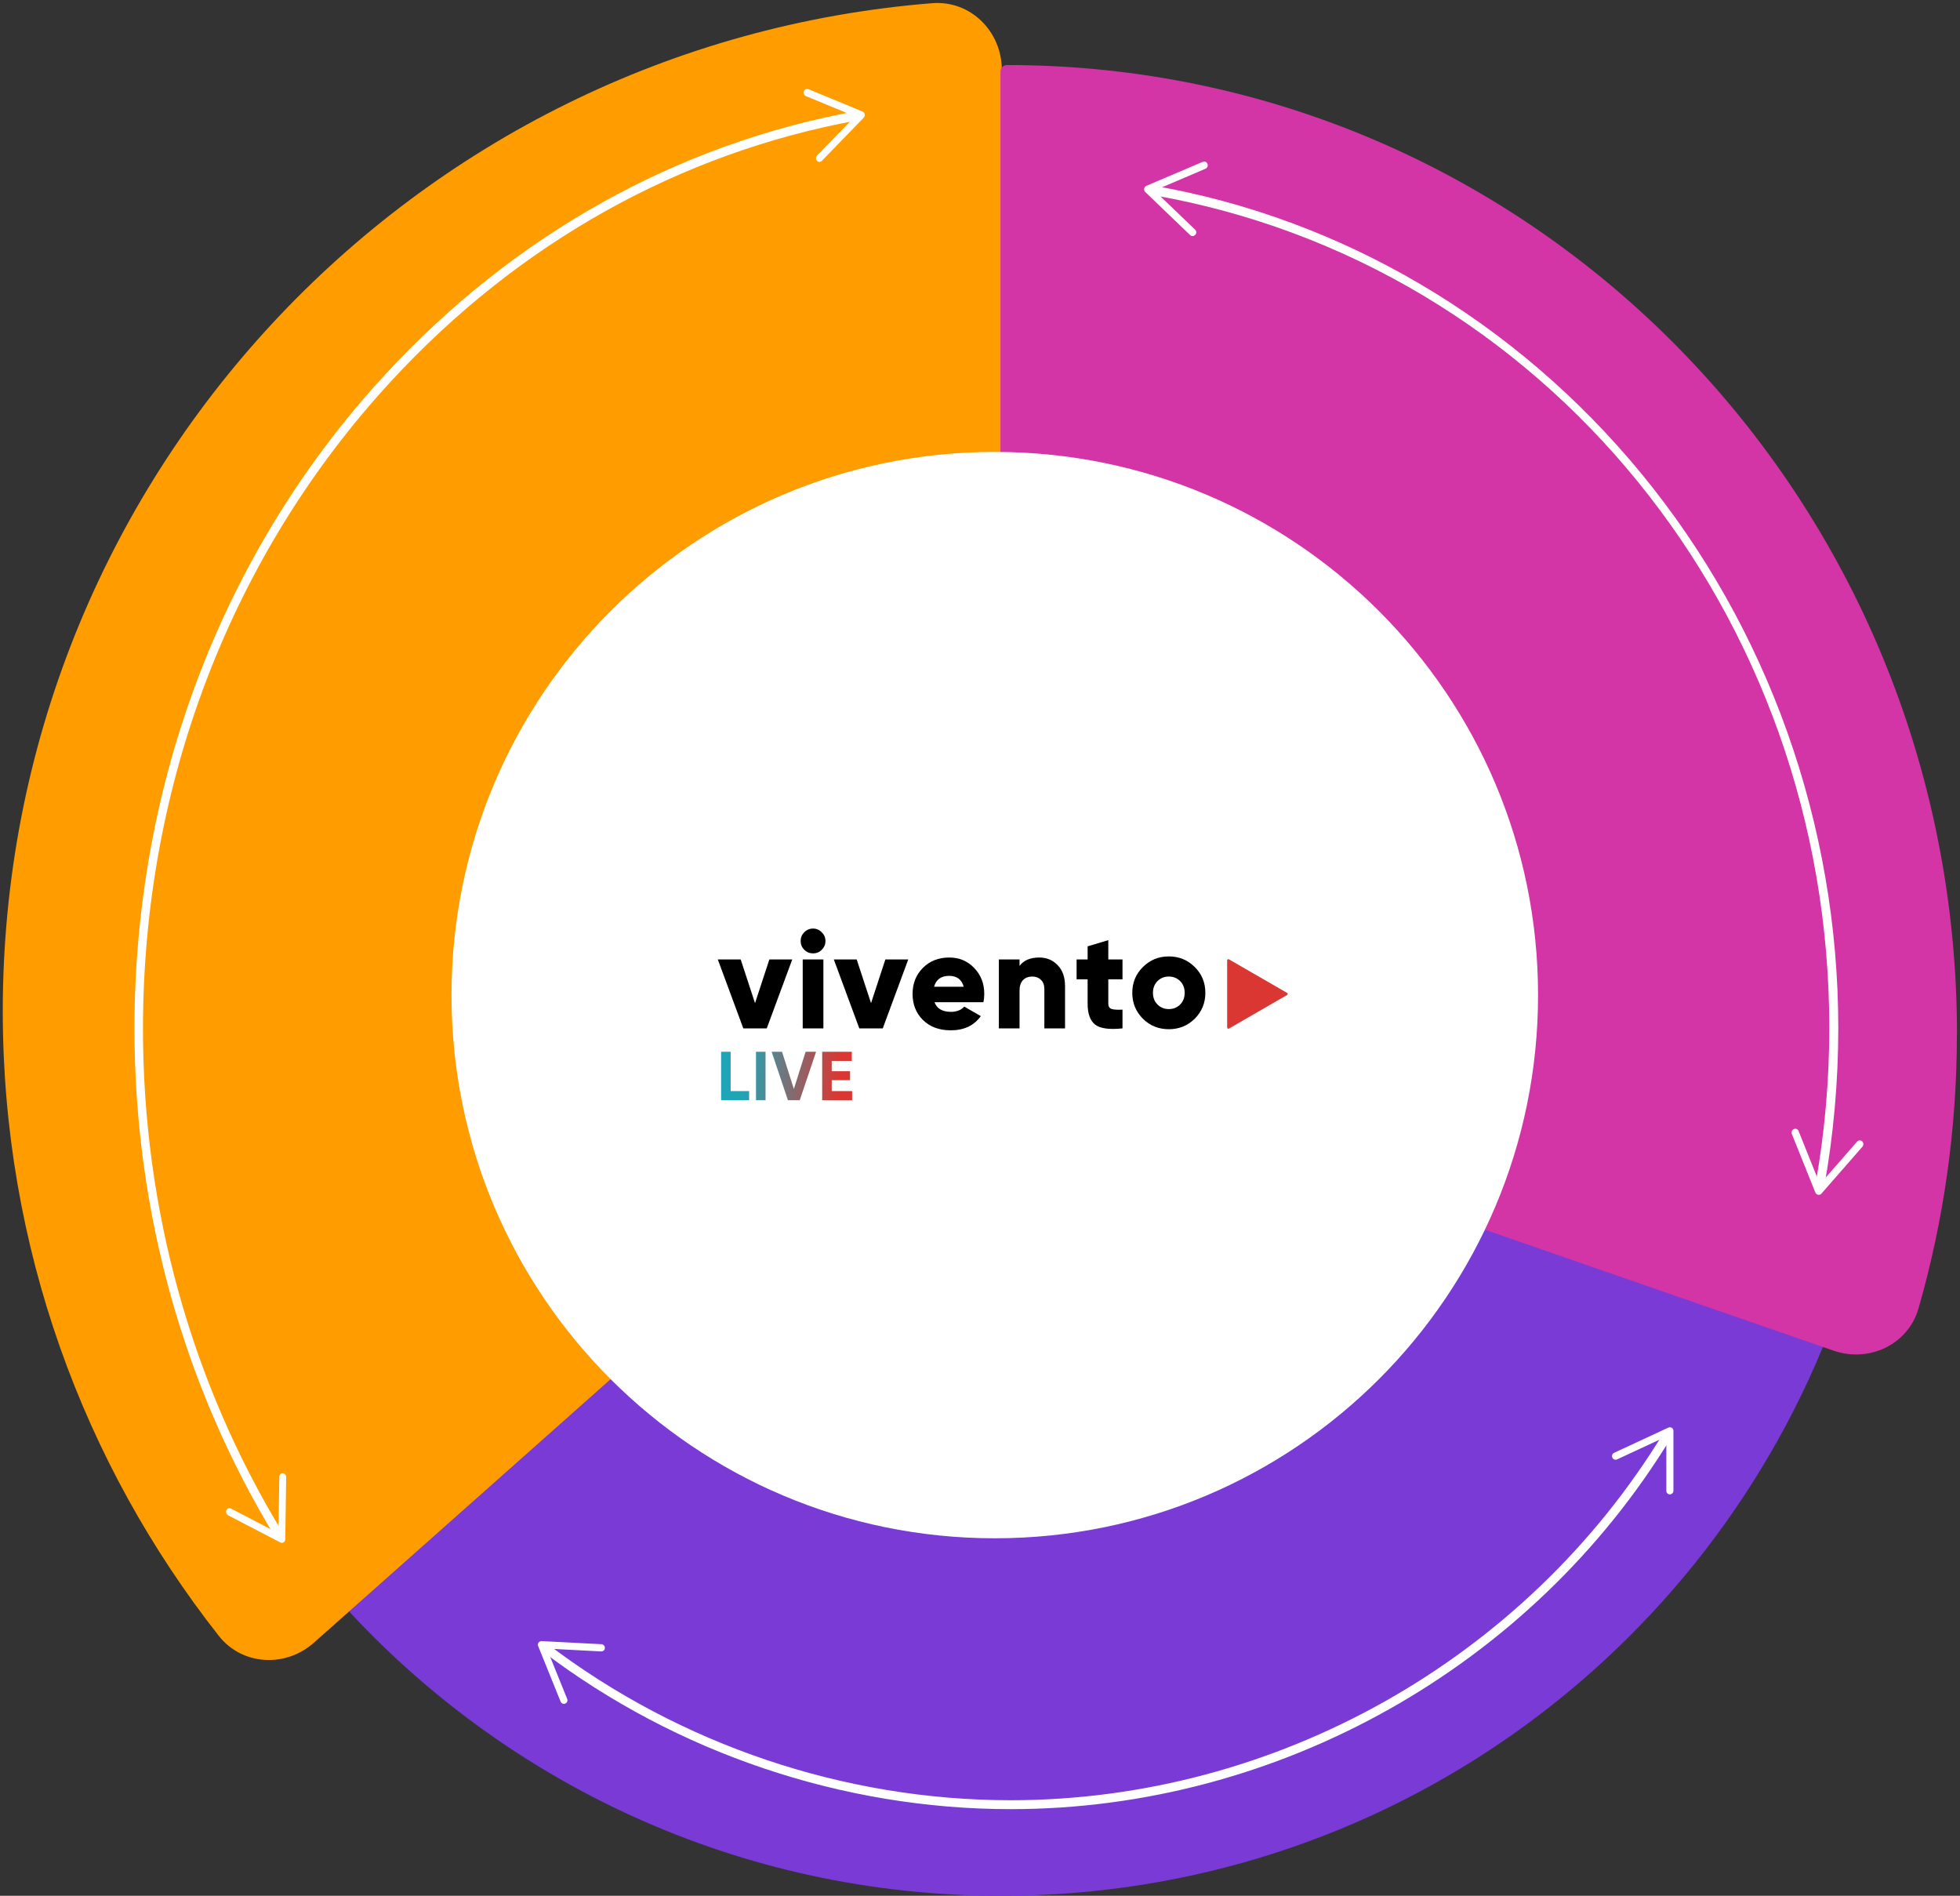
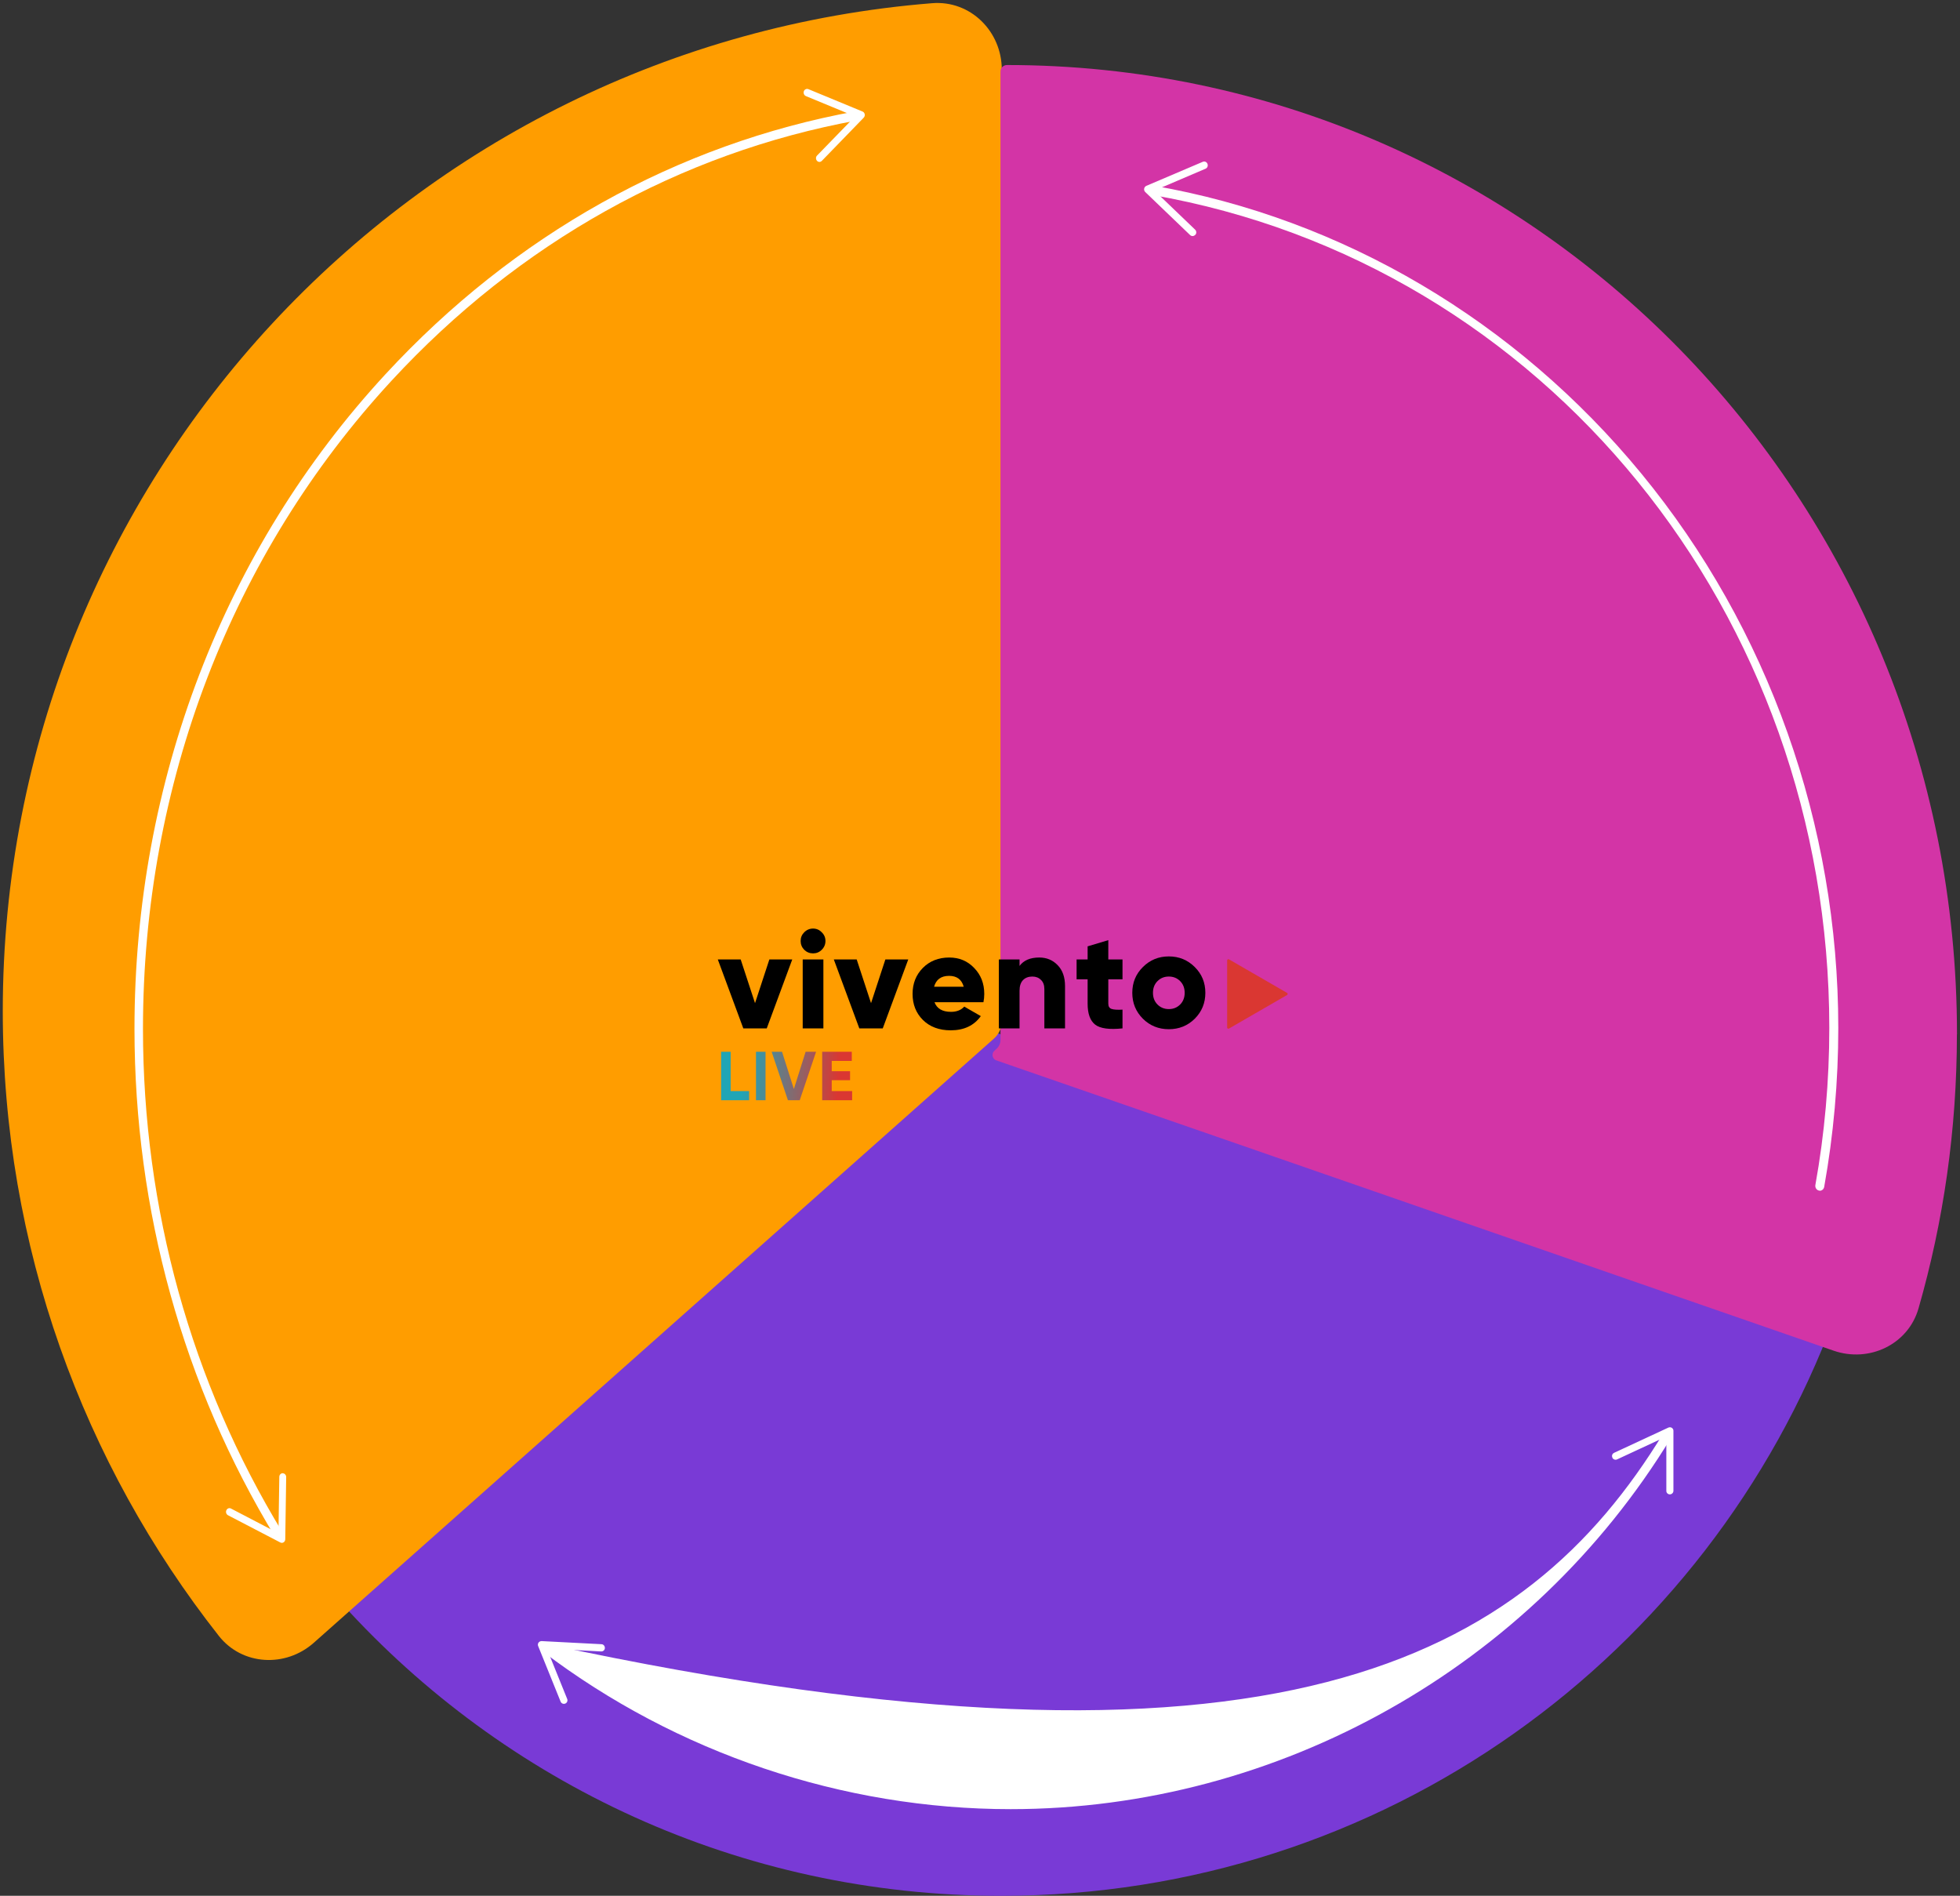
<svg xmlns="http://www.w3.org/2000/svg" width="456" height="441" viewBox="0 0 456 441" fill="none">
  <rect x="0" y="0" width="456" height="441" fill="#333333" stroke="none" />
  <path d="M79.54 373.004L118.181 338.7L195.562 269.973L229.798 239.579L279.621 256.504L328.752 273.192L377.804 289.86L426.777 306.509C397.519 385.13 321.877 441 232.939 441C172.034 441 117.352 414.793 79.54 373.024V373.004Z" fill="#793AD6" />
  <path d="M216.878 0.742C225.761 0.032 233.065 7.281 233.065 16.193V237.564C233.065 239.095 232.411 240.553 231.268 241.57V241.57L201.931 267.639L131.504 330.204L96.34 361.427L73.009 382.134C66.437 387.966 56.343 387.44 50.909 380.534C19.431 340.531 0.646 290.071 0.646 235.172C0.665 111.569 95.776 10.428 216.878 0.742Z" fill="url(#paint0_linear_1187_2793)" />
  <path d="M455.289 240.592C455.283 240.592 455.279 240.597 455.279 240.603C455.278 262.772 452.158 284.159 446.345 304.372C443.93 312.772 434.845 317.053 426.587 314.19L389.112 301.2L336.671 283.01L284.168 264.798L231.808 246.668C231.273 246.483 230.914 245.979 230.914 245.412V245.412C230.914 245.037 231.072 244.68 231.35 244.428L231.839 243.984C232.428 243.449 232.764 242.69 232.764 241.894V16.653C232.764 15.812 233.428 15.127 234.269 15.127V15.127C356.554 15.127 455.294 115.845 455.299 240.582C455.299 240.588 455.294 240.592 455.289 240.592V240.592Z" fill="#D334A6" />
-   <path d="M235.145 420.841C196.077 420.841 157.397 407.804 126.257 384.155C125.794 383.803 125.72 383.155 126.053 382.71C126.405 382.266 127.053 382.173 127.498 382.507C158.286 405.896 196.503 418.767 235.127 418.767C296.722 418.767 354.926 386.025 387.03 333.32C387.326 332.839 387.956 332.672 388.456 332.968C388.938 333.265 389.105 333.894 388.808 334.394C356.334 387.711 297.444 420.841 235.145 420.841Z" fill="white" />
+   <path d="M235.145 420.841C196.077 420.841 157.397 407.804 126.257 384.155C125.794 383.803 125.72 383.155 126.053 382.71C126.405 382.266 127.053 382.173 127.498 382.507C296.722 418.767 354.926 386.025 387.03 333.32C387.326 332.839 387.956 332.672 388.456 332.968C388.938 333.265 389.105 333.894 388.808 334.394C356.334 387.711 297.444 420.841 235.145 420.841Z" fill="white" />
  <path d="M375.118 339.08C375.304 339.487 375.804 339.672 376.211 339.487L387.678 334.154V346.784C387.66 347.247 388.03 347.617 388.493 347.617C388.956 347.617 389.327 347.247 389.327 346.784V332.839C389.345 332.561 389.197 332.302 388.956 332.135C388.716 331.987 388.419 331.968 388.16 332.079L375.526 337.95C375.378 338.024 375.267 338.117 375.174 338.246C375.026 338.469 374.989 338.765 375.118 339.043V339.08Z" fill="white" />
  <path d="M140.725 383.377C140.706 383.84 140.317 384.174 139.854 384.155L127.22 383.489L131.962 395.211C132.129 395.637 131.925 396.119 131.499 396.285C131.073 396.452 130.592 396.248 130.425 395.822L125.201 382.896C125.09 382.637 125.127 382.34 125.293 382.1C125.46 381.877 125.72 381.748 126.016 381.748L139.928 382.47C140.095 382.47 140.243 382.526 140.373 382.618C140.595 382.785 140.725 383.044 140.725 383.34V383.377Z" fill="white" />
  <path d="M64.928 358.114C64.604 358.114 64.28 357.941 64.083 357.633C42.632 322.426 31.287 281.502 31.287 239.326C31.287 181.886 52.036 127.795 89.704 87.025C119.642 54.628 157.472 33.492 199.114 25.889C199.672 25.793 200.175 26.178 200.265 26.774C200.355 27.352 199.995 27.91 199.438 28.006C158.209 35.533 120.738 56.476 91.107 88.546C53.816 128.912 33.264 182.463 33.264 239.345C33.264 281.117 44.484 321.617 65.737 356.478C66.043 356.978 65.917 357.633 65.449 357.96C65.287 358.076 65.09 358.133 64.91 358.133L64.928 358.114Z" fill="white" />
  <path d="M65.791 342.695C65.341 342.695 64.982 343.061 64.982 343.542L64.784 356.67L53.744 350.915C53.348 350.703 52.863 350.876 52.665 351.319C52.467 351.743 52.647 352.262 53.043 352.474L65.215 358.807C65.467 358.942 65.755 358.923 65.989 358.769C66.222 358.615 66.366 358.345 66.366 358.056L66.582 343.581C66.582 343.408 66.546 343.254 66.456 343.119C66.312 342.869 66.078 342.715 65.791 342.715V342.695Z" fill="white" />
  <path d="M190.07 37.4C189.765 37.054 189.765 36.515 190.088 36.187L198.935 27.082L187.481 22.347C187.068 22.174 186.87 21.673 187.014 21.231C187.176 20.788 187.643 20.576 188.057 20.73L200.679 25.947C200.931 26.043 201.128 26.293 201.182 26.582C201.236 26.871 201.146 27.159 200.949 27.371L191.203 37.419C191.095 37.535 190.952 37.612 190.808 37.65C190.556 37.708 190.268 37.631 190.07 37.4Z" fill="white" />
  <path d="M423.386 276.952C423.386 276.952 423.254 276.952 423.197 276.952C422.632 276.835 422.255 276.266 422.349 275.678C424.498 263.736 425.592 251.421 425.592 239.107C425.592 142.747 359.325 61.251 268.041 45.348C267.476 45.25 267.08 44.681 267.174 44.093C267.268 43.505 267.796 43.093 268.381 43.191C312.382 50.858 352.689 74.664 381.892 110.196C411.415 146.12 427.684 191.907 427.684 239.126C427.684 251.578 426.572 264.01 424.404 276.089C424.31 276.619 423.876 276.991 423.367 276.991L423.386 276.952Z" fill="white" />
  <path d="M278.09 54.643C278.411 54.29 278.392 53.741 278.034 53.407L268.57 44.328L280.465 39.25C280.899 39.073 281.106 38.563 280.918 38.112C280.748 37.661 280.239 37.446 279.825 37.642L266.703 43.23C266.439 43.348 266.251 43.583 266.194 43.877C266.138 44.172 266.232 44.466 266.458 44.681L276.884 54.682C276.997 54.8 277.147 54.878 277.298 54.898C277.562 54.957 277.864 54.859 278.071 54.623L278.09 54.643Z" fill="white" />
-   <path d="M417.353 262.637C417.787 262.441 418.277 262.657 418.447 263.108L423.405 275.462L432.058 265.559C432.379 265.206 432.907 265.167 433.246 265.5C433.585 265.834 433.604 266.383 433.303 266.736L423.763 277.658C423.575 277.874 423.273 277.991 422.99 277.932C422.708 277.874 422.462 277.678 422.349 277.403L416.882 263.794C416.826 263.637 416.807 263.461 416.826 263.304C416.882 263.01 417.052 262.775 417.335 262.637H417.353Z" fill="white" />
-   <path d="M231.439 357.833C301.245 357.833 357.833 301.262 357.833 231.478C357.833 161.695 301.245 105.124 231.439 105.124C161.634 105.124 105.046 161.695 105.046 231.478C105.046 301.262 161.634 357.833 231.439 357.833Z" fill="white" />
  <g clip-path="url(#clip0_1187_2793)">
    <path d="M277.96 236.976C276.313 238.601 274.303 239.413 271.93 239.413C269.556 239.413 267.546 238.601 265.9 236.976C264.254 235.329 263.43 233.32 263.43 230.946C263.43 228.573 264.254 226.573 265.9 224.948C267.546 223.302 269.556 222.479 271.93 222.479C274.303 222.479 276.313 223.302 277.96 224.948C279.606 226.573 280.429 228.573 280.429 230.946C280.429 233.32 279.606 235.329 277.96 236.976ZM269.3 233.672C270.006 234.378 270.882 234.731 271.93 234.731C272.978 234.731 273.854 234.378 274.56 233.672C275.266 232.967 275.618 232.058 275.618 230.946C275.618 229.834 275.266 228.926 274.56 228.22C273.854 227.514 272.978 227.161 271.93 227.161C270.882 227.161 270.006 227.514 269.3 228.22C268.594 228.926 268.241 229.834 268.241 230.946C268.241 232.058 268.594 232.967 269.3 233.672Z" fill="black" />
    <path d="M261.154 227.803H257.85V233.48C257.85 234.121 258.107 234.528 258.62 234.699C259.133 234.87 259.978 234.923 261.154 234.859V239.221C258.096 239.542 255.979 239.253 254.803 238.355C253.627 237.436 253.039 235.811 253.039 233.48V227.803H250.473V223.184H253.039V220.137L257.85 218.694V223.184H261.154V227.803Z" fill="black" />
    <path d="M241.787 222.736C243.497 222.736 244.919 223.324 246.052 224.5C247.207 225.676 247.784 227.301 247.784 229.375V239.221H242.973V230.08C242.973 229.14 242.706 228.423 242.171 227.931C241.658 227.418 240.995 227.162 240.183 227.162C239.263 227.162 238.536 227.44 238.002 227.996C237.467 228.552 237.2 229.375 237.2 230.465V239.221H232.389V223.185H237.2V224.692C238.162 223.388 239.691 222.736 241.787 222.736Z" fill="black" />
    <path d="M217.413 233.127C217.969 234.624 219.252 235.373 221.262 235.373C222.566 235.373 223.593 234.966 224.341 234.154L228.19 236.367C226.608 238.569 224.277 239.67 221.198 239.67C218.504 239.67 216.344 238.868 214.719 237.265C213.115 235.661 212.313 233.641 212.313 231.203C212.313 228.787 213.105 226.777 214.687 225.173C216.291 223.548 218.343 222.736 220.845 222.736C223.176 222.736 225.111 223.548 226.65 225.173C228.211 226.777 228.992 228.787 228.992 231.203C228.992 231.887 228.928 232.529 228.799 233.127H217.413ZM217.317 229.535H224.213C223.742 227.846 222.609 227.001 220.813 227.001C218.953 227.001 217.787 227.846 217.317 229.535Z" fill="black" />
    <path d="M205.984 223.185H211.308L205.375 239.221H199.923L193.989 223.185H199.313L202.649 233.352L205.984 223.185Z" fill="black" />
    <path d="M191.179 220.939C190.623 221.495 189.95 221.773 189.159 221.773C188.368 221.773 187.683 221.495 187.106 220.939C186.55 220.362 186.272 219.678 186.272 218.887C186.272 218.095 186.55 217.422 187.106 216.866C187.683 216.289 188.368 216 189.159 216C189.95 216 190.623 216.289 191.179 216.866C191.757 217.422 192.045 218.095 192.045 218.887C192.045 219.678 191.757 220.362 191.179 220.939ZM186.753 239.221V223.184H191.564V239.221H186.753Z" fill="black" />
    <path d="M178.995 223.185H184.32L178.386 239.221H172.934L167 223.185H172.324L175.66 233.352L178.995 223.185Z" fill="black" />
    <path d="M193.504 253.803H198.253V255.928H191.283V244.66H198.172V246.785H193.504V249.183H197.77V251.276H193.504V253.803Z" fill="url(#paint1_linear_1187_2793)" />
    <path d="M183.311 255.928L179.528 244.66H181.942L184.695 253.32L187.431 244.66H189.862L186.063 255.928H183.311Z" fill="url(#paint2_linear_1187_2793)" />
    <path d="M175.883 244.66H178.105V255.928H175.883V244.66Z" fill="url(#paint3_linear_1187_2793)" />
    <path d="M169.988 253.803H174.286V255.928H167.767V244.66H169.988V253.803Z" fill="url(#paint4_linear_1187_2793)" />
    <path d="M299.443 230.967C299.631 231.076 299.631 231.347 299.443 231.455L285.922 239.262C285.734 239.37 285.5 239.235 285.5 239.018V223.405C285.5 223.188 285.734 223.053 285.922 223.161L299.443 230.967Z" fill="#DA3732" />
  </g>
  <defs>
    <linearGradient id="paint0_linear_1187_2793" x1="212.994" y1="278.778" x2="140.895" y2="188.838" gradientUnits="userSpaceOnUse">
      <stop offset="0.77" stop-color="#FF9D00" />
    </linearGradient>
    <linearGradient id="paint1_linear_1187_2793" x1="167.767" y1="255.928" x2="200.061" y2="258.52" gradientUnits="userSpaceOnUse">
      <stop offset="0.14" stop-color="#20A5B6" />
      <stop offset="0.83" stop-color="#DA3732" />
    </linearGradient>
    <linearGradient id="paint2_linear_1187_2793" x1="167.767" y1="255.928" x2="200.061" y2="258.52" gradientUnits="userSpaceOnUse">
      <stop offset="0.14" stop-color="#20A5B6" />
      <stop offset="0.83" stop-color="#DA3732" />
    </linearGradient>
    <linearGradient id="paint3_linear_1187_2793" x1="167.767" y1="255.928" x2="200.061" y2="258.52" gradientUnits="userSpaceOnUse">
      <stop offset="0.14" stop-color="#20A5B6" />
      <stop offset="0.83" stop-color="#DA3732" />
    </linearGradient>
    <linearGradient id="paint4_linear_1187_2793" x1="167.767" y1="255.928" x2="200.061" y2="258.52" gradientUnits="userSpaceOnUse">
      <stop offset="0.14" stop-color="#20A5B6" />
      <stop offset="0.83" stop-color="#DA3732" />
    </linearGradient>
    <clipPath id="clip0_1187_2793">
      <rect width="132.958" height="40" fill="white" transform="translate(167 216)" />
    </clipPath>
  </defs>
</svg>